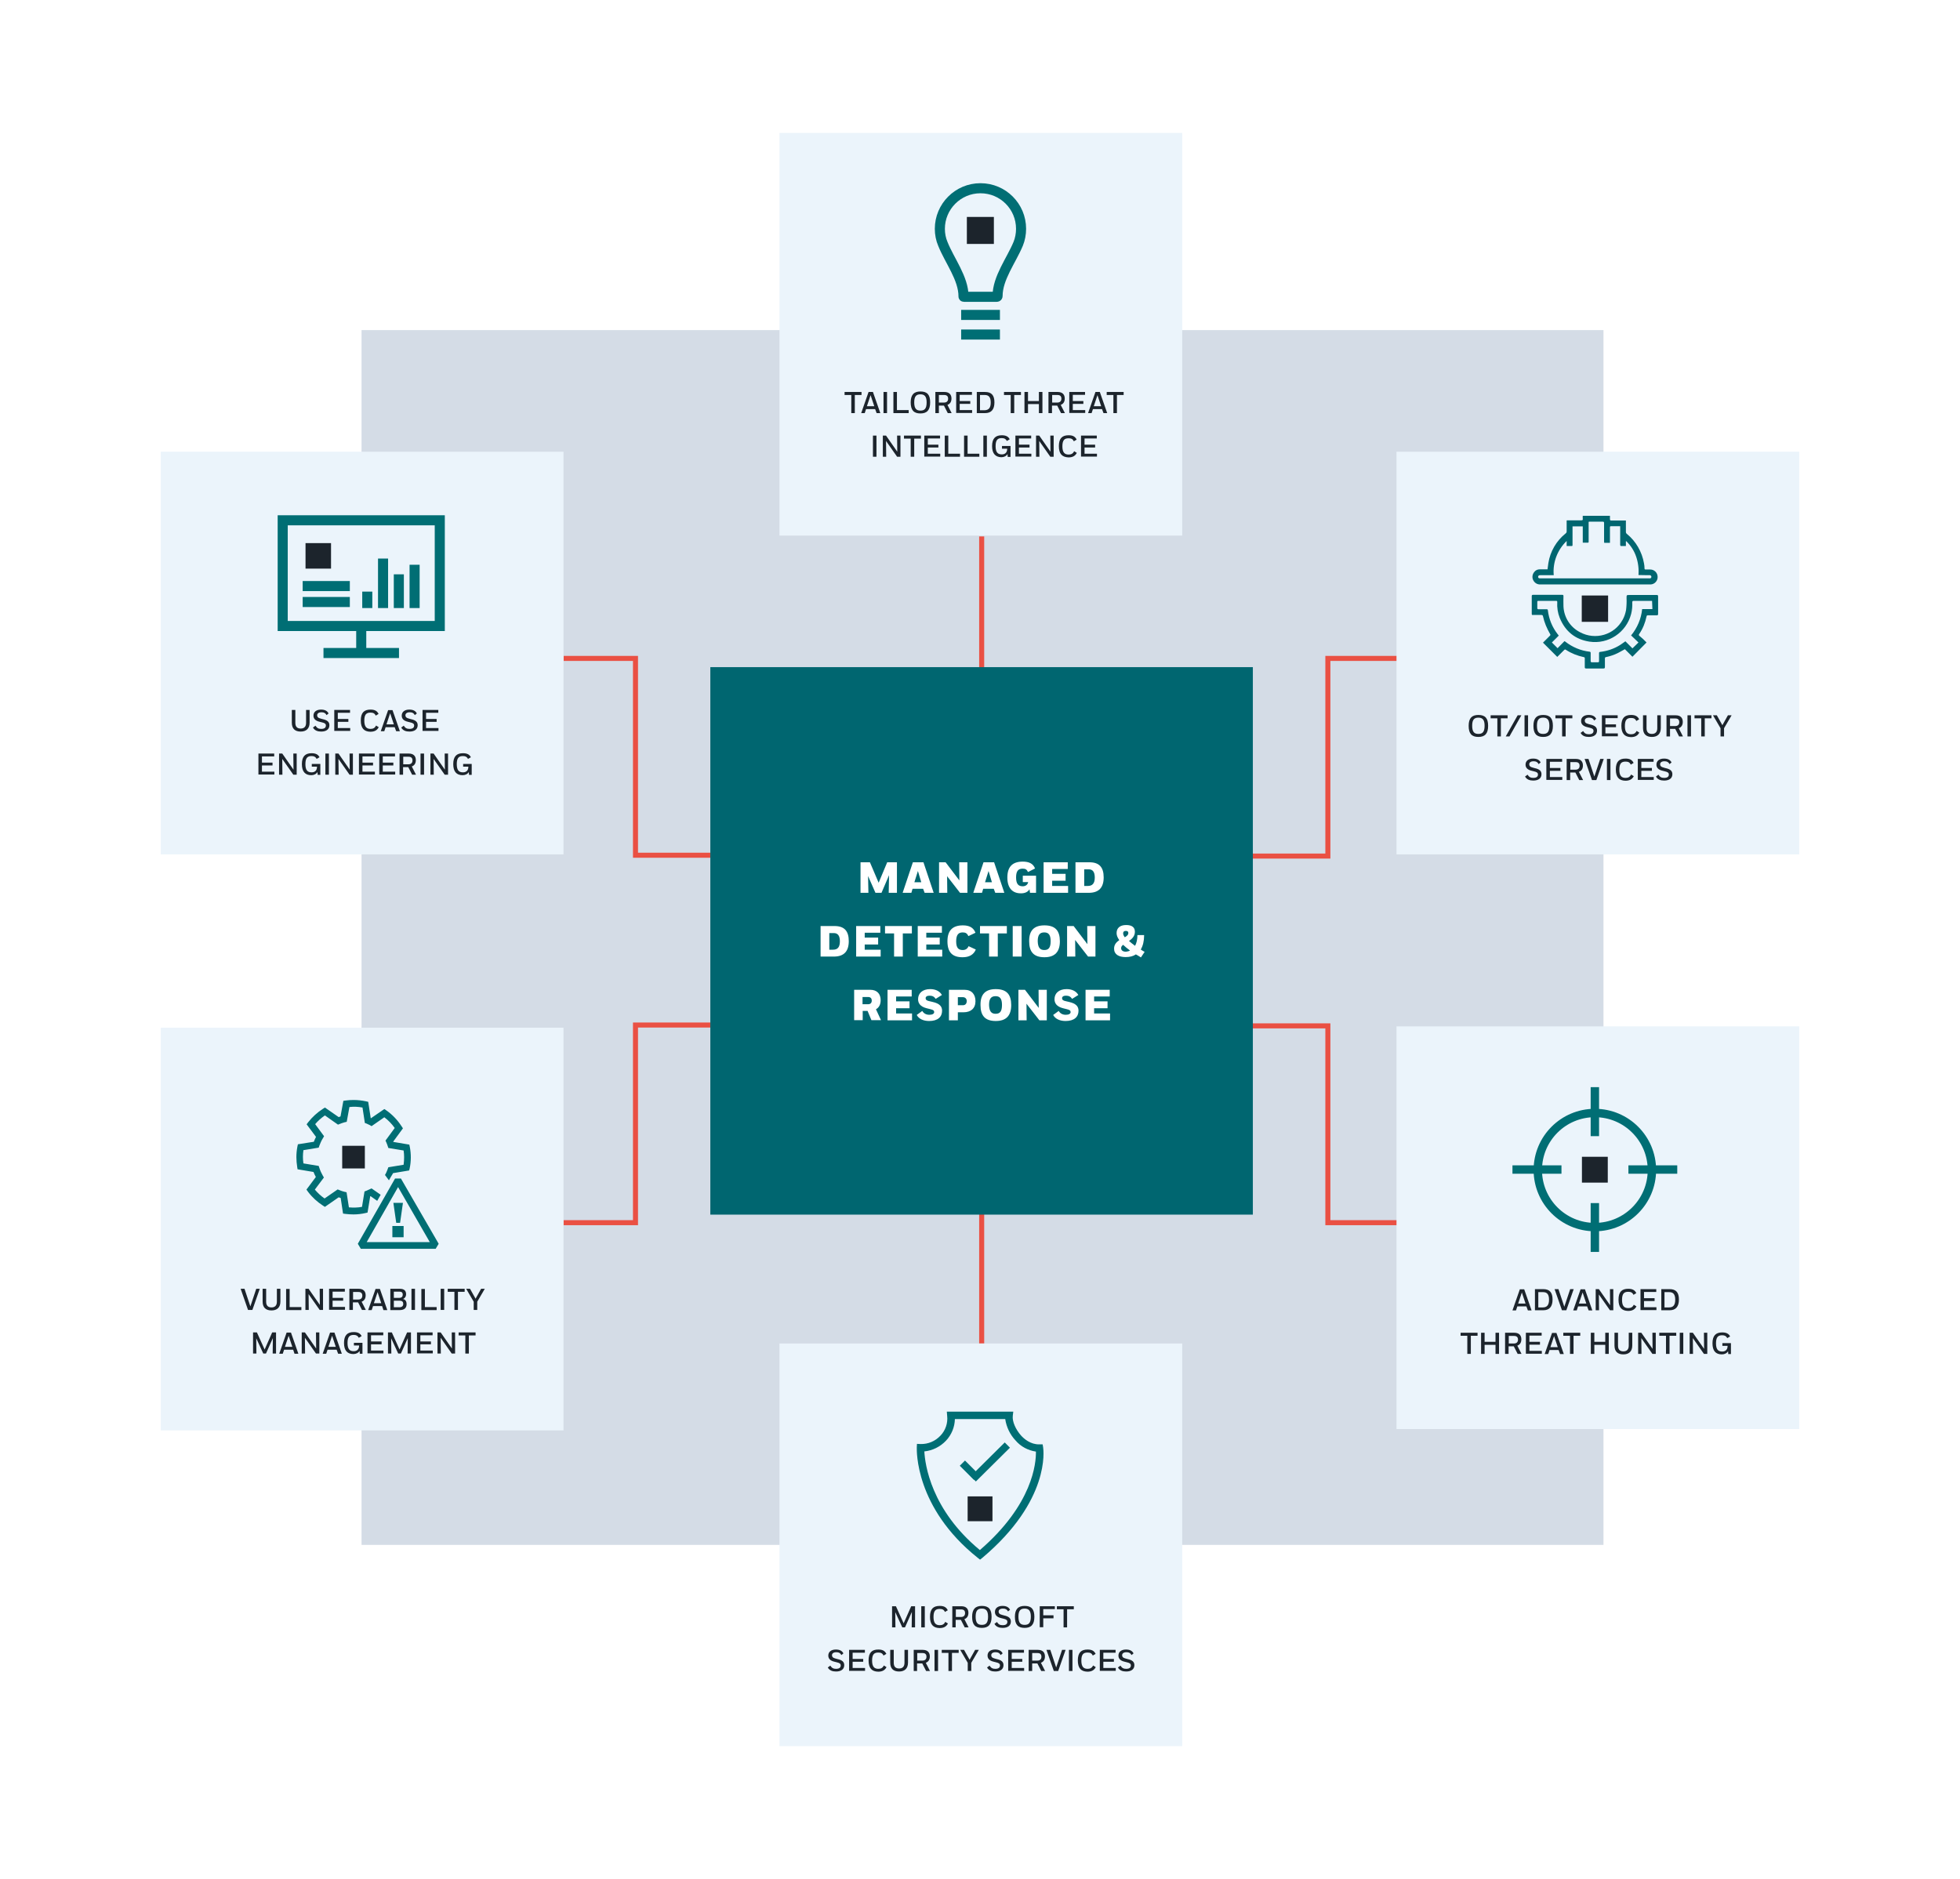
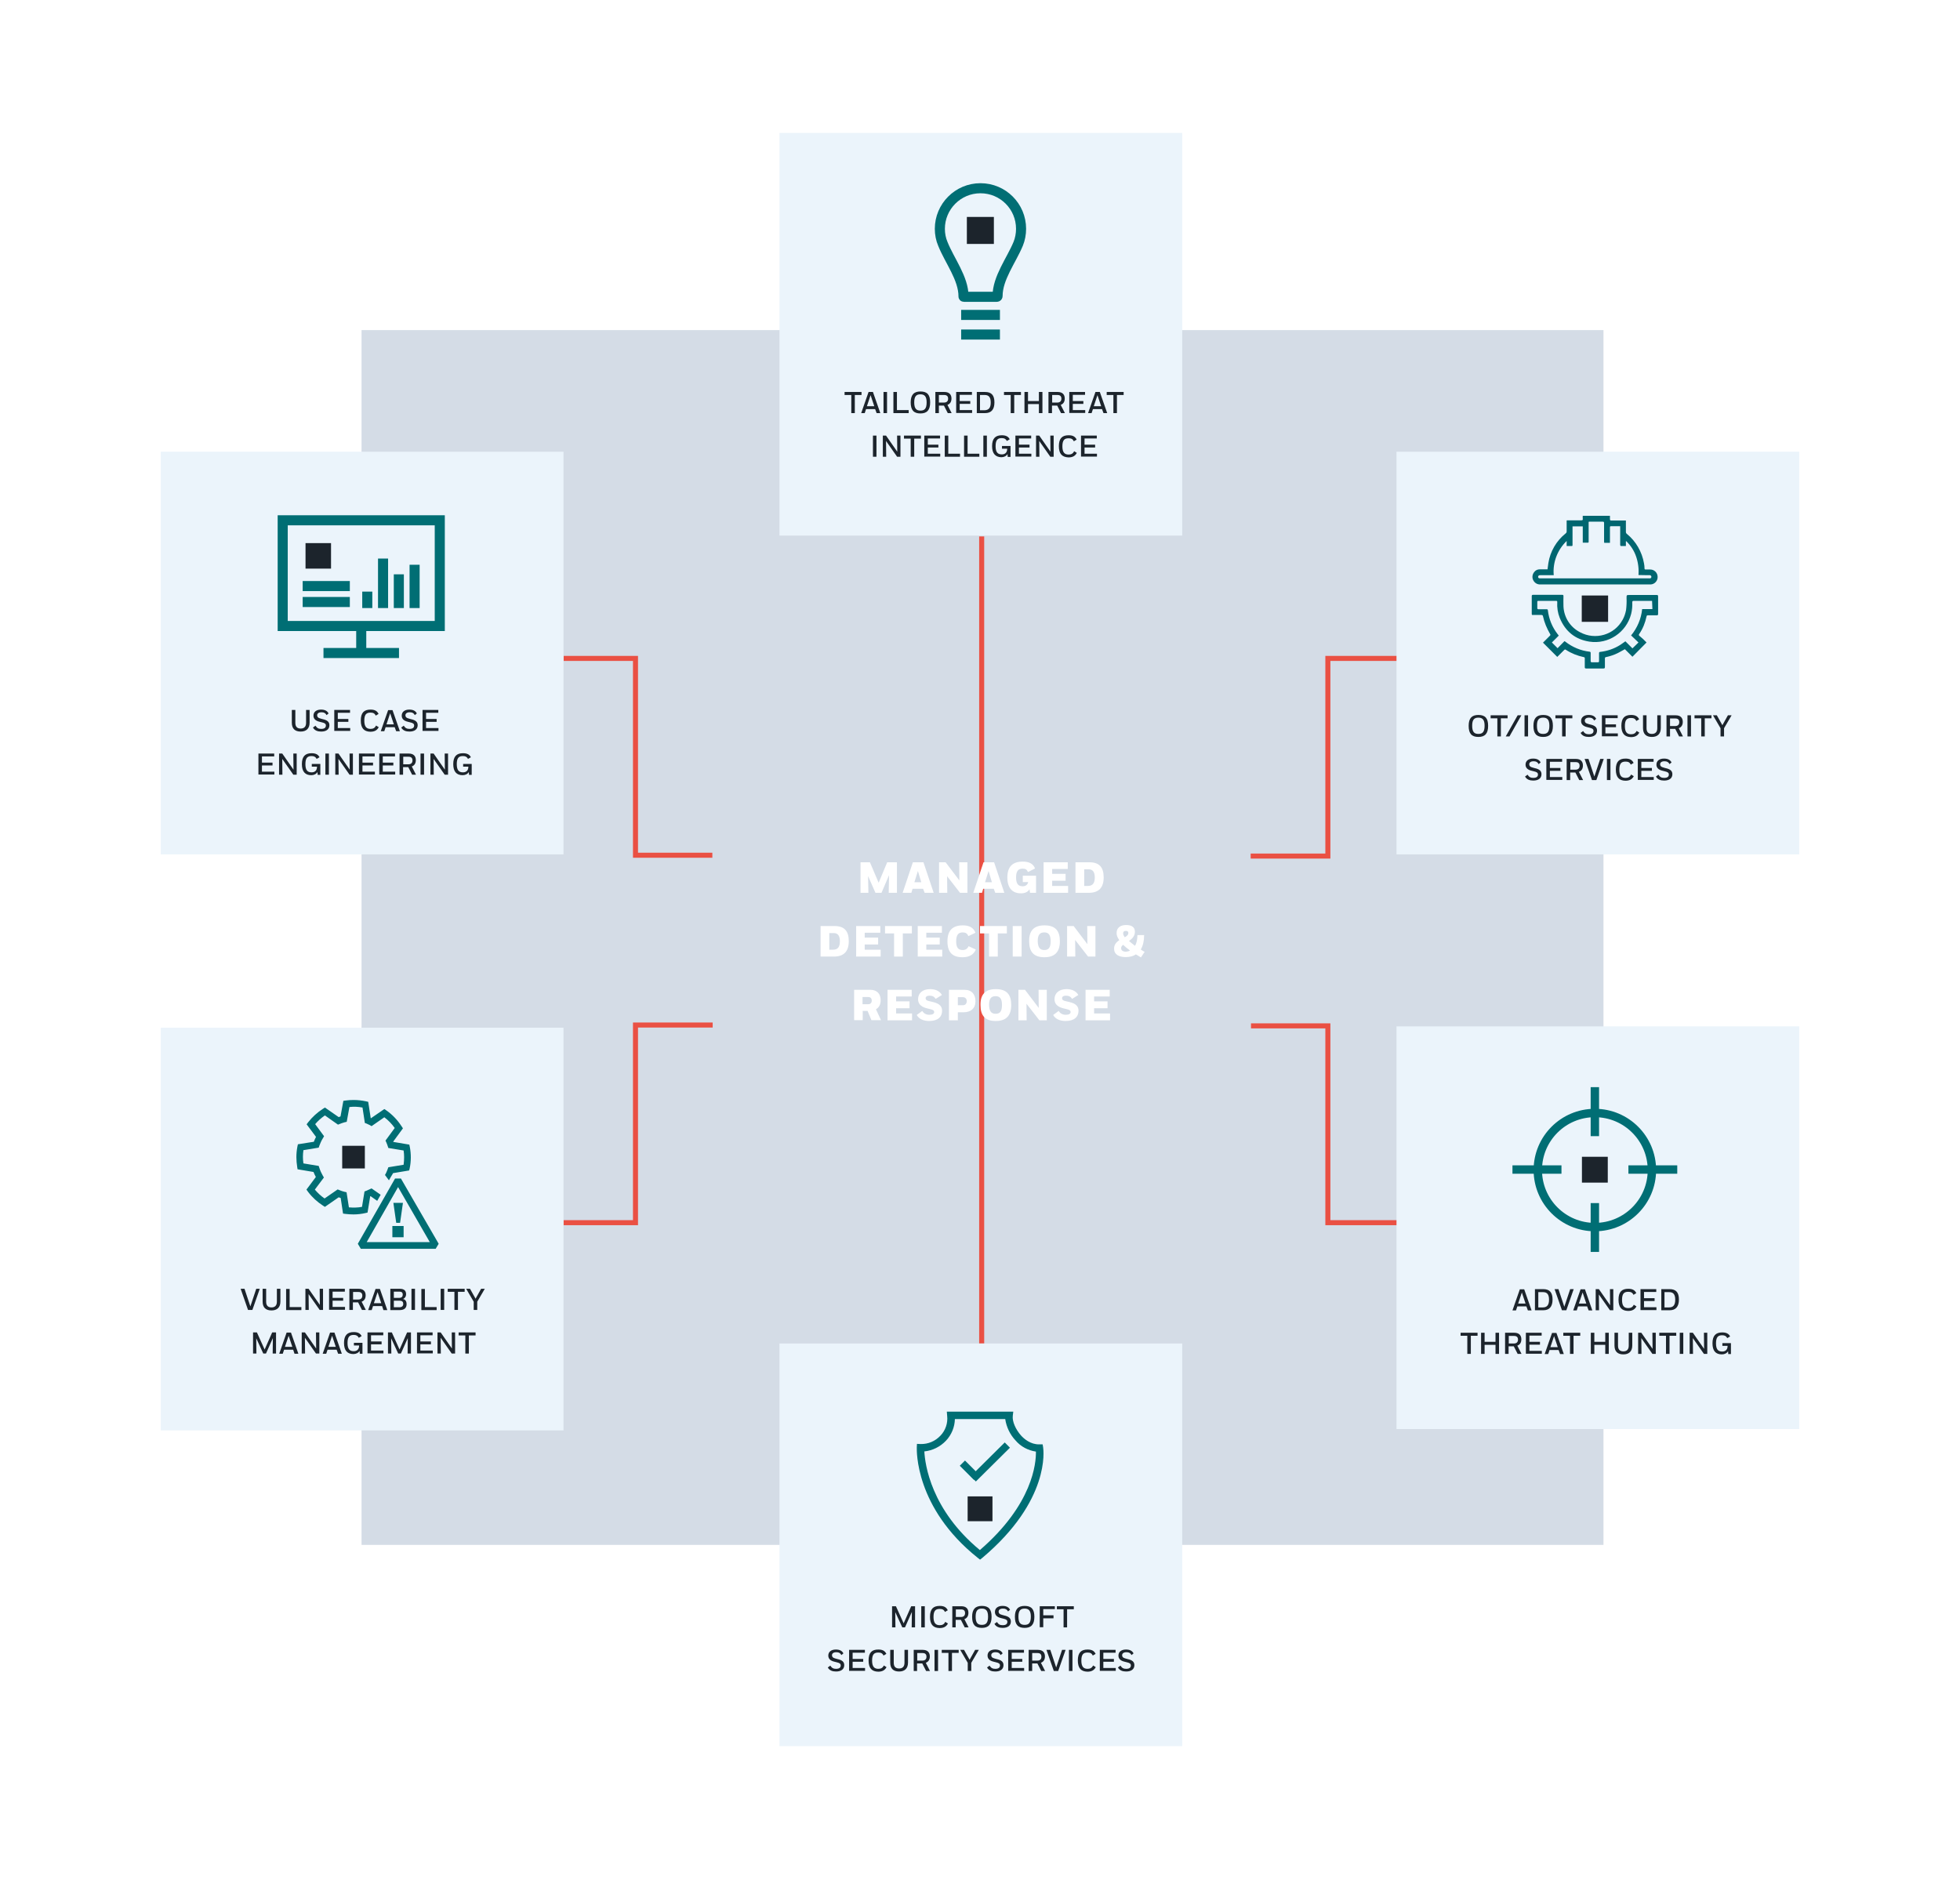
<svg xmlns="http://www.w3.org/2000/svg" xmlns:xlink="http://www.w3.org/1999/xlink" version="1.1" id="Layer_1" x="0px" y="0px" viewBox="0 0 1168 1120" style="enable-background:new 0 0 1168 1120;" xml:space="preserve">
  <rect x="0" y="0" width="1168" height="1120" fill="#333333" stroke="none" />
  <style type="text/css">
	.st0{clip-path:url(#SVGID_00000183206482311042081890000015404303295709825204_);}
	.st1{fill:#FFFFFF;}
	.st2{fill:none;}
	.st3{fill:#D4DCE6;}
	.st4{fill:none;stroke:#EA5043;stroke-width:3;}
	.st5{fill:#EBF4FB;}
	.st6{enable-background:new    ;}
	.st7{fill:#1C242C;}
	.st8{fill:none;stroke:#006E74;stroke-width:6;stroke-miterlimit:10;}
	.st9{fill:#006670;}
	.st10{fill:#006E74;}
	.st11{fill:#007076;}
	.st12{fill:none;stroke:#006E74;stroke-width:5;stroke-miterlimit:10;}
</style>
  <g>
    <g>
      <defs>
        <rect id="SVGID_1_" y="0" width="1168" height="1120" />
      </defs>
      <clipPath id="SVGID_00000008121385713472962870000008144495557910844852_">
        <use xlink:href="#SVGID_1_" style="overflow:visible;" />
      </clipPath>
      <g id="Diagram" style="clip-path:url(#SVGID_00000008121385713472962870000008144495557910844852_);">
        <rect y="0" class="st1" width="1168" height="1120" />
        <g id="Group_747" transform="translate(-375.5 -3294.786)">
          <path id="Path_363" class="st2" d="M630,3526h660v660H630V3526z" />
          <g id="Group_202" transform="translate(-27.363 120.399)">
            <g id="Group_199" transform="translate(618.309 3371.127)">
              <g id="mdr" transform="translate(0 0)">
                <rect id="Rectangle_135" x="0" y="0" class="st3" width="740.1" height="724" />
              </g>
            </g>
          </g>
          <g id="Group_232" transform="translate(23.891 170.538)">
            <g id="Group_199-2" transform="translate(618.309 3371.127)">
              <g id="mdr-2" transform="translate(0 0)">
                <rect id="Rectangle_135-2" x="0" y="0" class="st2" width="637.6" height="623.7" />
              </g>
            </g>
          </g>
          <line id="Line_35" class="st4" x1="960.5" y1="3614.5" x2="960.5" y2="4095.5" />
          <path id="Path_365" class="st4" d="M1121,3906.2h45.8v117.3h42.8" />
          <path id="Path_368" class="st4" d="M800,3804.5h-45.8v-117.3h-42.8" />
          <path id="Path_366" class="st4" d="M1120.8,3805h46v-117.8h42.9" />
          <path id="Path_367" class="st4" d="M800.2,3905.7h-46v117.8h-42.9" />
          <g id="Group_731">
            <path id="Path_360" class="st5" d="M711.3,3804h-240v-240h240V3804z" />
            <g class="st6">
              <path class="st7" d="M557.9,3717.9h2.1v7.6c0,3.5-2,5.3-5.3,5.3c-3.4,0-5.3-1.7-5.3-5.3v-7.6h2.1v7.7c0,2.4,1.2,3.4,3.2,3.4        c1.9,0,3.2-1,3.2-3.4V3717.9z" />
              <path class="st7" d="M570.1,3721c-0.6-1.2-1.5-1.7-3-1.7c-1.8,0-2.6,0.8-2.6,1.8c0,0.9,0.5,1.6,2.2,2l1.1,0.3        c2.8,0.6,4,1.7,4,3.6c0,2.4-1.8,3.8-4.9,3.8c-2.1,0-3.9-0.6-4.9-2.4l1.5-1.1c0.9,1.4,1.8,1.9,3.4,1.9c1.9,0,2.8-0.7,2.8-2        c0-1-0.6-1.5-2.4-1.9l-1.2-0.3c-2.7-0.6-3.8-1.9-3.8-3.7c0-2.2,1.7-3.6,4.5-3.6c2.2,0,3.7,0.7,4.5,2.3L570.1,3721z" />
              <path class="st7" d="M574.8,3717.9h9.3v1.7h-7.3v3.7h6.3v1.7h-6.3v3.7h7.4v1.7h-9.5V3717.9z" />
              <path class="st7" d="M590.5,3724.2c0-4.7,2-6.5,5.8-6.5c2.4,0,3.9,0.7,4.8,2.6l-1.7,1c-0.6-1.4-1.6-1.8-3.1-1.8        c-2.4,0-3.7,1-3.7,4.8c0,3.7,1.4,4.9,3.7,4.9c1.5,0,2.6-0.5,3.3-2l1.6,1c-1,1.9-2.6,2.7-5,2.7        C592.4,3730.8,590.5,3728.8,590.5,3724.2z" />
              <path class="st7" d="M610.7,3728.2h-5.4l-0.8,2.4h-2.1l4.4-12.6h2.6l4.4,12.6h-2.2L610.7,3728.2z M605.8,3726.5h4.4l-2.2-6.6        L605.8,3726.5z" />
              <path class="st7" d="M622.7,3721c-0.6-1.2-1.5-1.7-3-1.7c-1.8,0-2.6,0.8-2.6,1.8c0,0.9,0.5,1.6,2.2,2l1.1,0.3        c2.8,0.6,4,1.7,4,3.6c0,2.4-1.8,3.8-4.9,3.8c-2.1,0-3.9-0.6-4.9-2.4l1.5-1.1c0.9,1.4,1.8,1.9,3.4,1.9c1.9,0,2.8-0.7,2.8-2        c0-1-0.6-1.5-2.4-1.9l-1.2-0.3c-2.7-0.6-3.8-1.9-3.8-3.7c0-2.2,1.7-3.6,4.5-3.6c2.2,0,3.7,0.7,4.5,2.3L622.7,3721z" />
              <path class="st7" d="M627.4,3717.9h9.3v1.7h-7.3v3.7h6.3v1.7h-6.3v3.7h7.4v1.7h-9.5V3717.9z" />
            </g>
            <g class="st6">
              <path class="st7" d="M529.6,3743.9h9.3v1.7h-7.3v3.7h6.3v1.7h-6.3v3.7h7.4v1.7h-9.5V3743.9z" />
              <path class="st7" d="M543.7,3747.1l0.1,9.4h-2v-12.6h1.9l6.7,9.6l-0.1-9.6h2v12.6h-2L543.7,3747.1z" />
              <path class="st7" d="M555.4,3750.2c0-4.6,2-6.5,5.8-6.5c2.3,0,3.9,0.7,4.7,2.4l-1.7,1c-0.6-1.2-1.5-1.7-3-1.7        c-2.4,0-3.7,1-3.7,4.8c0,3.7,1.3,4.9,3.7,4.9c1.5,0,3.1-0.7,3.2-3.1v-0.3h-3.1v-1.6h5.1v6.5h-1.6l-0.1-1.7        c-0.7,1.2-2.1,1.9-3.7,1.9C557.4,3756.8,555.4,3754.7,555.4,3750.2z" />
              <path class="st7" d="M569.4,3743.9h2.1v12.6h-2.1V3743.9z" />
              <path class="st7" d="M577.2,3747.1l0.1,9.4h-2v-12.6h1.9l6.7,9.6l-0.1-9.6h2v12.6h-2L577.2,3747.1z" />
              <path class="st7" d="M589.5,3743.9h9.3v1.7h-7.3v3.7h6.3v1.7h-6.3v3.7h7.4v1.7h-9.5V3743.9z" />
              <path class="st7" d="M601.6,3743.9h9.3v1.7h-7.3v3.7h6.3v1.7h-6.3v3.7h7.4v1.7h-9.5V3743.9z" />
              <path class="st7" d="M613.7,3743.9h5.4c2.8,0,4.2,1.5,4.2,3.9c0,1.9-0.8,3.2-2.4,3.8l2.5,4.9h-2.3l-2.3-4.5h-3.1v4.5h-2.1        V3743.9z M615.8,3745.7v4.6h3.1c1.5,0,2.4-0.8,2.4-2.3c0-1.4-0.7-2.2-2.3-2.2H615.8z" />
              <path class="st7" d="M626.1,3743.9h2.1v12.6h-2.1V3743.9z" />
              <path class="st7" d="M633.9,3747.1l0.1,9.4h-2v-12.6h1.9l6.7,9.6l-0.1-9.6h2v12.6h-2L633.9,3747.1z" />
              <path class="st7" d="M645.6,3750.2c0-4.6,2-6.5,5.8-6.5c2.3,0,3.9,0.7,4.7,2.4l-1.7,1c-0.6-1.2-1.5-1.7-3-1.7        c-2.4,0-3.7,1-3.7,4.8c0,3.7,1.3,4.9,3.7,4.9c1.5,0,3.1-0.7,3.2-3.1v-0.3h-3.1v-1.6h5.1v6.5h-1.6l-0.1-1.7        c-0.7,1.2-2.1,1.9-3.7,1.9C647.6,3756.8,645.6,3754.7,645.6,3750.2z" />
            </g>
            <g id="Use_Case_Engineering_icon" transform="translate(540.969 3601.879)">
              <g id="Layer_2_00000156579823154000135890000018385286185821460916_" transform="translate(3 3)">
                <g id="Computer_Dashboard">
                  <rect id="Rectangle_172" x="0" y="0" class="st8" width="93.6" height="63" />
                  <line id="Line_20" class="st8" x1="46.8" y1="65.6" x2="46.8" y2="79.1" />
                  <line id="Line_21" class="st8" x1="24.3" y1="79.1" x2="69.3" y2="79.1" />
                  <rect id="Rectangle_173" x="13.6" y="13.6" class="st7" width="15.2" height="15.2" />
                  <line id="Line_22" class="st8" x1="11.9" y1="39.2" x2="40" y2="39.2" />
                  <line id="Line_23" class="st8" x1="50.4" y1="42.5" x2="50.4" y2="52.3" />
                  <line id="Line_24" class="st8" x1="59.8" y1="22.8" x2="59.8" y2="52.3" />
                  <line id="Line_25" class="st8" x1="69.2" y1="32.2" x2="69.2" y2="52.3" />
                  <line id="Line_26" class="st8" x1="78.6" y1="26.5" x2="78.6" y2="52.3" />
                  <line id="Line_27" class="st8" x1="11.9" y1="48.7" x2="40" y2="48.7" />
                </g>
              </g>
            </g>
          </g>
          <g id="Group_726">
            <rect id="Rectangle_128" x="840" y="3374" class="st5" width="240" height="240" />
            <g class="st6">
              <path class="st7" d="M888.9,3528.4v1.8h-4v10.8h-2.1v-10.8h-4v-1.8H888.9z" />
              <path class="st7" d="M897,3538.6h-5.4l-0.8,2.4h-2.1l4.4-12.6h2.6l4.4,12.6h-2.2L897,3538.6z M892.1,3536.9h4.4l-2.2-6.6        L892.1,3536.9z" />
              <path class="st7" d="M902,3528.4h2.1v12.6H902V3528.4z" />
              <path class="st7" d="M917,3539.2v1.8h-9.1v-12.6h2.1v10.8H917z" />
              <path class="st7" d="M924,3528.1c4.1,0,5.8,2,5.8,6.5c0,4.6-1.9,6.6-5.8,6.6c-4,0-5.8-2-5.8-6.6        C918.2,3530.1,920.1,3528.1,924,3528.1z M924,3539.5c2.4,0,3.7-1.1,3.7-4.9c0-3.6-1.3-4.8-3.7-4.8s-3.7,1.1-3.7,4.8        C920.3,3538.3,921.6,3539.5,924,3539.5z" />
              <path class="st7" d="M932.9,3528.4h5.4c2.8,0,4.2,1.5,4.2,3.9c0,1.9-0.8,3.2-2.4,3.8l2.5,4.9h-2.3l-2.3-4.5H935v4.5h-2.1        V3528.4z M935,3530.1v4.6h3.1c1.5,0,2.4-0.8,2.4-2.3c0-1.4-0.7-2.2-2.3-2.2H935z" />
              <path class="st7" d="M945.4,3528.4h9.3v1.7h-7.3v3.7h6.3v1.7h-6.3v3.7h7.4v1.7h-9.5V3528.4z" />
              <path class="st7" d="M957.5,3528.4h5c3.8,0,5.6,1.9,5.6,6.2c0,4.3-1.9,6.4-5.6,6.4h-4.9V3528.4z M965.9,3534.7        c0-3.3-1.3-4.5-3.5-4.5h-2.9v9.1h2.7C964.5,3539.2,965.9,3538.1,965.9,3534.7z" />
              <path class="st7" d="M983.9,3528.4v1.8h-4v10.8h-2.1v-10.8h-4v-1.8H983.9z" />
              <path class="st7" d="M994.6,3535.6h-6.5v5.4H986v-12.6h2.1v5.4h6.5v-5.4h2.1v12.6h-2.1V3535.6z" />
              <path class="st7" d="M1000.4,3528.4h5.4c2.8,0,4.2,1.5,4.2,3.9c0,1.9-0.8,3.2-2.4,3.8l2.5,4.9h-2.3l-2.3-4.5h-3.1v4.5h-2.1        V3528.4z M1002.5,3530.1v4.6h3.1c1.5,0,2.4-0.8,2.4-2.3c0-1.4-0.7-2.2-2.3-2.2H1002.5z" />
              <path class="st7" d="M1012.8,3528.4h9.3v1.7h-7.3v3.7h6.3v1.7h-6.3v3.7h7.4v1.7h-9.5V3528.4z" />
              <path class="st7" d="M1032.2,3538.6h-5.4l-0.8,2.4h-2.1l4.4-12.6h2.6l4.4,12.6h-2.2L1032.2,3538.6z M1027.3,3536.9h4.4        l-2.2-6.6L1027.3,3536.9z" />
              <path class="st7" d="M1045.1,3528.4v1.8h-4v10.8h-2.1v-10.8h-4v-1.8H1045.1z" />
            </g>
            <g class="st6">
              <path class="st7" d="M895.7,3554.4h2.1v12.6h-2.1V3554.4z" />
              <path class="st7" d="M903.5,3557.6l0.1,9.4h-2v-12.6h1.9l6.7,9.6l-0.1-9.6h2v12.6h-2L903.5,3557.6z" />
              <path class="st7" d="M924.3,3554.4v1.8h-4v10.8h-2.1v-10.8h-4v-1.8H924.3z" />
              <path class="st7" d="M926.4,3554.4h9.3v1.7h-7.3v3.7h6.3v1.7h-6.3v3.7h7.4v1.7h-9.5V3554.4z" />
              <path class="st7" d="M947.6,3565.2v1.8h-9.1v-12.6h2.1v10.8H947.6z" />
              <path class="st7" d="M959.1,3565.2v1.8H950v-12.6h2.1v10.8H959.1z" />
              <path class="st7" d="M961.5,3554.4h2.1v12.6h-2.1V3554.4z" />
              <path class="st7" d="M966.7,3560.7c0-4.6,2-6.5,5.8-6.5c2.3,0,3.9,0.7,4.7,2.4l-1.7,1c-0.6-1.2-1.5-1.7-3-1.7        c-2.4,0-3.7,1-3.7,4.8c0,3.7,1.3,4.9,3.7,4.9c1.5,0,3.1-0.7,3.2-3.1v-0.3h-3.1v-1.6h5.1v6.5H976l-0.1-1.7        c-0.7,1.2-2.1,1.9-3.7,1.9C968.7,3567.2,966.7,3565.1,966.7,3560.7z" />
              <path class="st7" d="M980.7,3554.4h9.3v1.7h-7.3v3.7h6.3v1.7h-6.3v3.7h7.4v1.7h-9.5V3554.4z" />
              <path class="st7" d="M994.8,3557.6l0.1,9.4h-2v-12.6h1.9l6.7,9.6l-0.1-9.6h2v12.6h-2L994.8,3557.6z" />
              <path class="st7" d="M1006.5,3560.7c0-4.7,2-6.5,5.8-6.5c2.4,0,3.9,0.7,4.8,2.6l-1.7,1c-0.6-1.4-1.6-1.8-3.1-1.8        c-2.4,0-3.7,1-3.7,4.8c0,3.7,1.4,4.9,3.7,4.9c1.5,0,2.6-0.5,3.3-2l1.6,1c-1,1.9-2.6,2.7-5,2.7        C1008.4,3567.2,1006.5,3565.3,1006.5,3560.7z" />
              <path class="st7" d="M1019.8,3554.4h9.3v1.7h-7.3v3.7h6.3v1.7h-6.3v3.7h7.4v1.7h-9.5V3554.4z" />
            </g>
            <g id="Tailored_Threat_Intelligence-2" transform="translate(932.574 3403.952)">
              <g id="Layer_2-2" transform="translate(2.999 3.022)">
                <g id="Lightbulb">
                  <path id="Path_342" class="st8" d="M48.4,24.2C48.4,10.8,37.6,0,24.2,0S0,10.9,0,24.2c0,3.1,0.6,6.2,1.8,9          c4,10,12.3,20.5,12.3,31.2v0.1c0,0.1,0.1,0.2,0.2,0.2h19.6c0.3,0,0.5-0.2,0.5-0.5l0,0l0,0c0-10.7,8.2-21.2,12.3-31.1          C47.8,30.4,48.4,27.3,48.4,24.2L48.4,24.2z" />
                  <rect id="Rectangle_171" x="16.1" y="17.1" class="st7" width="16.1" height="16.1" />
                  <line id="Line_18" class="st8" x1="12.7" y1="87.2" x2="35.8" y2="87.2" />
                  <line id="Line_19" class="st8" x1="12.7" y1="75.5" x2="35.8" y2="75.5" />
                </g>
              </g>
            </g>
          </g>
          <g id="Group_727">
            <path id="Path_364" class="st5" d="M1447.7,3804h-240v-240h240V3804z" />
            <g class="st6">
              <path class="st7" d="M1256.5,3720.9c4.1,0,5.8,2,5.8,6.5c0,4.6-1.9,6.6-5.8,6.6c-4,0-5.8-2-5.8-6.6        C1250.7,3722.8,1252.6,3720.9,1256.5,3720.9z M1256.5,3732.2c2.4,0,3.7-1.1,3.7-4.9c0-3.6-1.3-4.8-3.7-4.8s-3.7,1.1-3.7,4.8        C1252.8,3731.1,1254.1,3732.2,1256.5,3732.2z" />
              <path class="st7" d="M1273.9,3721.1v1.8h-4v10.8h-2.1v-10.8h-4v-1.8H1273.9z" />
              <path class="st7" d="M1275,3733.7h-2.2l7.1-12.6h2.2L1275,3733.7z" />
              <path class="st7" d="M1284,3721.1h2.1v12.6h-2.1V3721.1z" />
              <path class="st7" d="M1295.1,3720.9c4.1,0,5.8,2,5.8,6.5c0,4.6-1.9,6.6-5.8,6.6c-4,0-5.8-2-5.8-6.6        C1289.3,3722.8,1291.2,3720.9,1295.1,3720.9z M1295.1,3732.2c2.4,0,3.7-1.1,3.7-4.9c0-3.6-1.3-4.8-3.7-4.8s-3.7,1.1-3.7,4.8        C1291.4,3731.1,1292.6,3732.2,1295.1,3732.2z" />
              <path class="st7" d="M1312.5,3721.1v1.8h-4v10.8h-2.1v-10.8h-4v-1.8H1312.5z" />
              <path class="st7" d="M1325.5,3724.2c-0.6-1.2-1.5-1.7-3-1.7c-1.8,0-2.6,0.8-2.6,1.8c0,0.9,0.5,1.6,2.2,2l1.1,0.3        c2.8,0.6,4,1.7,4,3.6c0,2.4-1.8,3.8-4.9,3.8c-2.1,0-3.9-0.6-4.9-2.4l1.5-1.1c0.9,1.4,1.8,1.9,3.4,1.9c1.9,0,2.8-0.7,2.8-2        c0-1-0.6-1.5-2.4-1.9l-1.2-0.3c-2.7-0.6-3.8-1.9-3.8-3.7c0-2.2,1.7-3.6,4.5-3.6c2.2,0,3.7,0.7,4.5,2.3L1325.5,3724.2z" />
              <path class="st7" d="M1330.2,3721.1h9.3v1.7h-7.3v3.7h6.3v1.7h-6.3v3.7h7.4v1.7h-9.5V3721.1z" />
              <path class="st7" d="M1341.7,3727.4c0-4.7,2-6.5,5.8-6.5c2.4,0,3.9,0.7,4.8,2.6l-1.7,1c-0.6-1.4-1.6-1.8-3.1-1.8        c-2.4,0-3.7,1-3.7,4.8c0,3.7,1.3,4.9,3.7,4.9c1.5,0,2.6-0.5,3.3-2l1.6,1c-1,1.9-2.6,2.7-5,2.7        C1343.7,3734,1341.7,3732,1341.7,3727.4z" />
              <path class="st7" d="M1363.1,3721.1h2.1v7.6c0,3.5-2,5.3-5.3,5.3c-3.4,0-5.3-1.7-5.3-5.3v-7.6h2.1v7.7c0,2.4,1.2,3.4,3.2,3.4        c1.9,0,3.2-1,3.2-3.4V3721.1z" />
              <path class="st7" d="M1368.7,3721.1h5.4c2.8,0,4.2,1.5,4.2,3.9c0,1.9-0.8,3.2-2.4,3.8l2.5,4.9h-2.3l-2.3-4.5h-3.1v4.5h-2.1        V3721.1z M1370.7,3722.9v4.6h3.1c1.5,0,2.4-0.8,2.4-2.3c0-1.4-0.7-2.2-2.3-2.2H1370.7z" />
              <path class="st7" d="M1381.1,3721.1h2.1v12.6h-2.1V3721.1z" />
              <path class="st7" d="M1395.4,3721.1v1.8h-4v10.8h-2.1v-10.8h-4v-1.8H1395.4z" />
              <path class="st7" d="M1396.3,3721.1h2.3l3.3,5.9l3.3-5.9h2.2l-4.5,7.7v4.9h-2.1v-4.9L1396.3,3721.1z" />
            </g>
            <g class="st6">
              <path class="st7" d="M1292.4,3750.2c-0.6-1.2-1.5-1.7-3-1.7c-1.8,0-2.6,0.8-2.6,1.8c0,0.9,0.5,1.6,2.2,2l1.1,0.3        c2.8,0.6,4,1.7,4,3.6c0,2.4-1.8,3.8-4.9,3.8c-2.1,0-3.9-0.6-4.9-2.4l1.5-1.1c0.9,1.4,1.8,1.9,3.4,1.9c1.9,0,2.8-0.7,2.8-2        c0-1-0.6-1.5-2.4-1.9l-1.2-0.3c-2.7-0.6-3.8-1.9-3.8-3.7c0-2.2,1.7-3.6,4.5-3.6c2.2,0,3.7,0.7,4.5,2.3L1292.4,3750.2z" />
              <path class="st7" d="M1297.1,3747.1h9.3v1.7h-7.3v3.7h6.3v1.7h-6.3v3.7h7.4v1.7h-9.5V3747.1z" />
              <path class="st7" d="M1309.2,3747.1h5.4c2.8,0,4.2,1.5,4.2,3.9c0,1.9-0.8,3.2-2.4,3.8l2.5,4.9h-2.3l-2.3-4.5h-3.1v4.5h-2.1        V3747.1z M1311.3,3748.9v4.6h3.1c1.5,0,2.4-0.8,2.4-2.3c0-1.4-0.7-2.2-2.3-2.2H1311.3z" />
              <path class="st7" d="M1322.1,3747.1l3.5,10.5l3.5-10.5h2.1l-4.4,12.6h-2.6l-4.4-12.6H1322.1z" />
              <path class="st7" d="M1333.1,3747.1h2.1v12.6h-2.1V3747.1z" />
              <path class="st7" d="M1338.4,3753.4c0-4.7,2-6.5,5.8-6.5c2.4,0,3.9,0.7,4.8,2.6l-1.7,1c-0.6-1.4-1.6-1.8-3.1-1.8        c-2.4,0-3.7,1-3.7,4.8c0,3.7,1.3,4.9,3.7,4.9c1.5,0,2.6-0.5,3.3-2l1.6,1c-1,1.9-2.6,2.7-5,2.7        C1340.3,3760,1338.4,3758,1338.4,3753.4z" />
              <path class="st7" d="M1351.6,3747.1h9.3v1.7h-7.3v3.7h6.3v1.7h-6.3v3.7h7.4v1.7h-9.5V3747.1z" />
              <path class="st7" d="M1370.4,3750.2c-0.6-1.2-1.5-1.7-3-1.7c-1.8,0-2.6,0.8-2.6,1.8c0,0.9,0.5,1.6,2.2,2l1.1,0.3        c2.8,0.6,4,1.7,4,3.6c0,2.4-1.8,3.8-4.9,3.8c-2.1,0-3.9-0.6-4.9-2.4l1.5-1.1c0.9,1.4,1.8,1.9,3.4,1.9c1.9,0,2.8-0.7,2.8-2        c0-1-0.6-1.5-2.4-1.9l-1.2-0.3c-2.7-0.6-3.8-1.9-3.8-3.7c0-2.2,1.7-3.6,4.5-3.6c2.2,0,3.7,0.7,4.5,2.3L1370.4,3750.2z" />
            </g>
            <g id="OT-IoT_Security_Services_icon" transform="translate(1288.298 3607.201)">
              <g id="Group_132" transform="translate(0 -5)">
                <path id="Path_351" class="st9" d="M9.4,31.9c0.2-1.3,0.3-2.5,0.5-3.7c1.1-7,4.8-13.3,10.3-17.7c0.4-0.3,0.6-0.7,0.6-1.2         c0-2.1,0-4.2,0-6.2c0-0.1,0-0.2,0.1-0.4h0.8c2.6,0,5.2,0,7.8,0c0.8,0,1-0.2,0.9-0.9c-0.1-0.6,0-1.2,0-1.8h16.2         c0,0.7,0,1.3,0,2c0,0.6,0.2,0.8,0.7,0.8c2.6,0,5.2,0,7.8,0h1c0,0.3,0,0.5,0,0.8c0,2,0,4,0,6c0,0.5,0.2,0.9,0.6,1.2         c5.4,4.4,9,10.7,10.2,17.6c0.2,1,0.3,2,0.3,3c0,0.4,0.2,0.6,0.6,0.6c0.9,0,1.8,0,2.8,0c2.4,0,4.3,1.9,4.4,4.2         c0.2,2.4-1.7,4.6-4.1,4.7c0,0,0,0-0.1,0s-0.3,0-0.4,0c-21.8,0-43.5,0-65.3,0C3.3,41,1.7,40,0.9,38.4         c-0.8-1.5-0.6-3.4,0.5-4.8c0.8-1.1,2-1.7,3.3-1.7s2.7,0,4,0L9.4,31.9 M63.6,35.3c0.3-3.7-0.2-7.5-1.4-11s-3.2-6.6-5.9-9.2         l-0.2,0.1V18c-1.1,0-2.1,0-3,0c-0.2,0-0.4-0.4-0.4-0.6c0-3.7,0-3.6,0-7.3c0-1.3,0-2.5,0-3.9c-1.8,0-3.4,0-5.1,0c-1,0-1,0-1,1         c0,6.3,0,1.6,0,7.9v1h-3.4c0-0.2,0-0.3-0.1-0.5c0-7.5,0-3.9,0-11.3c0-0.5-0.1-0.8-0.7-0.8c-2.6,0-5.3,0-7.9,0         c-0.2,0-0.4,0-0.6,0.1v3.7c0,6.3,0,1.4,0,7.7c0,0.2,0,0.5,0,0.7c0,0.1-0.2,0.3-0.3,0.3c-1.1,0-2.1,0-3.2,0V6.3h-6.1v1.1         c0,4.4,0,5.2,0,9.6c0,0.2,0,0.4,0,0.6S24.1,18,24,18c-1,0-2.1,0-3.2,0v-3c-5.5,5.3-8.4,12.8-7.7,20.4H9.8c-1.6,0-3.2,0-4.8,0         c-0.8,0-1.2,0.4-1.2,1s0.4,0.9,1.1,0.9c0.1,0,0.2,0,0.4,0h64.5c0.2,0,0.3,0,0.5,0c0.5,0.1,0.9-0.3,1-0.8v-0.1         c0-0.5-0.4-1-0.9-1h-0.1c-0.4,0-0.8,0-1.2,0L63.6,35.3" />
                <path id="Path_352" class="st9" d="M68.4,75.5L60,84l-4.5-4.5c-1.5,0.8-2.8,1.6-4.2,2.3c-2.2,1.1-4.6,1.9-7,2.4         c-0.4,0-0.7,0.3-0.7,0.7V85c0,1.7,0,3.4,0,5.1c0,0.7-0.2,0.9-0.9,0.9c-3.4,0-6.9,0-10.3,0c-0.6,0-0.8-0.2-0.8-0.8         c0-1.7,0-3.4,0-5.2c0.1-0.4-0.2-0.7-0.6-0.8h-0.1c-3.7-0.8-7.3-2.2-10.5-4.3c-0.3-0.3-0.7-0.3-1,0L19.3,80         c-1.2,1.2-2.4,2.4-3.6,3.6c-0.2,0.2-0.4,0.4-0.5,0.5l-8.5-8.5c1.3-1.3,2.7-2.7,4.1-4.1c0.3-0.2,0.4-0.7,0.2-1l-0.1-0.1         C9,67.1,7.5,63.6,6.7,59.9c-0.1-0.6-0.4-0.8-1-0.8c-1.7,0-3.3,0-5,0C0.2,59.2,0,59,0,58.4c0-3.5,0-7,0-10.5         c0-0.6,0.2-0.8,0.8-0.8c5.8,0,11.5,0,17.3,0c0.6,0,0.8,0.1,0.8,0.8c0,2-0.1,4.1,0,6.1c0.3,6.5,4,12.4,9.9,15.4         c9.1,4.9,20.5,1.6,25.4-7.5c1-1.8,1.6-3.7,2-5.7c0.3-2.4,0.4-4.8,0.3-7.2c0-1.8,0-1.8,1.8-1.8c5.4,0,10.7,0,16.1,0         c0.7,0,0.9,0.1,0.9,0.9c0,3.5,0,6.9,0,10.4c0,0.6-0.2,0.8-0.8,0.8c-1.7,0-3.4,0-5.2,0c-0.5,0-0.8,0.1-0.9,0.7         c-0.8,3.8-2.2,7.3-4.4,10.5c-0.3,0.5-0.2,0.7,0.1,1C65.7,72.8,67.1,74.1,68.4,75.5 M71.7,50.7h-0.8c-3.4,0-6.7,0-10.1,0         c-0.7,0-0.9,0.2-0.9,0.9c0.1,2.3-0.1,4.7-0.7,7c-2.9,11-13.6,18.1-24.8,16.4c-8.5-1.3-14.4-6.1-17.7-14.1         c-1.2-3-1.7-6.2-1.5-9.5c0-0.5-0.1-0.7-0.7-0.7c-3.5,0-7,0-10.5,0c-0.5,0-0.7,0.1-0.7,0.6c0,1.2,0,2.5,0,3.7         c0,0.5,0.2,0.7,0.7,0.7c1.6,0,3.2,0,4.9,0c0.5,0,0.6,0.1,0.7,0.6c0.6,5.2,2.6,10.1,5.8,14.2c0.2,0.2,0.4,0.5,0.7,0.9L12,75.5         l3.4,3.4l4.1-4.2c0.2,0.1,0.4,0.2,0.5,0.3c4.2,3.3,9.2,5.4,14.5,6c0.5,0.1,0.6,0.3,0.6,0.8c0,1.6,0,3.1,0,4.7         c0,0.5,0.1,0.8,0.7,0.8c1.2,0,2.4,0,3.6,0c0.5,0,0.7-0.1,0.7-0.7c0-1.6,0-3.1,0-4.7c0-0.6,0.2-0.8,0.8-0.8         c4.2-0.5,8.3-1.9,11.9-4.2c1-0.6,1.9-1.4,3-2.1L60,79l3.6-3.5l-4.4-4.2c3.7-4.5,6-9.9,6.6-15.7h6.1L71.7,50.7z" />
                <rect id="Rectangle_180" x="29.8" y="47.5" class="st7" width="15.7" height="15.7" />
              </g>
            </g>
          </g>
          <g id="Group_730">
            <rect id="Rectangle_125" x="471.3" y="3907.3" class="st5" width="240" height="240" />
            <g class="st6">
              <path class="st7" d="M521.2,4062.9l3.5,10.5l3.5-10.5h2.1l-4.4,12.6h-2.6l-4.4-12.6H521.2z" />
              <path class="st7" d="M540.5,4062.9h2.1v7.6c0,3.5-2,5.3-5.3,5.3c-3.4,0-5.3-1.7-5.3-5.3v-7.6h2.1v7.7c0,2.4,1.2,3.4,3.2,3.4        c1.9,0,3.2-1,3.2-3.4V4062.9z" />
              <path class="st7" d="M555.1,4073.8v1.8H546v-12.6h2.1v10.8H555.1z" />
              <path class="st7" d="M559.4,4066.1l0.1,9.4h-2v-12.6h1.9l6.7,9.6l-0.1-9.6h2v12.6h-2L559.4,4066.1z" />
              <path class="st7" d="M571.7,4062.9h9.3v1.7h-7.3v3.7h6.3v1.7h-6.3v3.7h7.4v1.7h-9.5V4062.9z" />
              <path class="st7" d="M583.8,4062.9h5.4c2.8,0,4.2,1.5,4.2,3.9c0,1.9-0.8,3.2-2.4,3.8l2.5,4.9h-2.3l-2.3-4.5h-3.1v4.5h-2.1        V4062.9z M585.9,4064.7v4.6h3.1c1.5,0,2.4-0.8,2.4-2.3c0-1.4-0.7-2.2-2.3-2.2H585.9z" />
              <path class="st7" d="M603.2,4073.2h-5.4l-0.8,2.4h-2.1l4.4-12.6h2.6l4.4,12.6H604L603.2,4073.2z M598.3,4071.5h4.4l-2.2-6.6        L598.3,4071.5z" />
              <path class="st7" d="M608.2,4062.9h5.6c2.7,0,3.7,1.3,3.7,3.3c0,1.3-0.7,2.3-1.8,2.8c1.5,0.3,2.1,1.6,2.1,3        c0,2.4-1.4,3.6-4.2,3.6h-5.5V4062.9z M610.2,4064.6v3.7h3.3c1.4,0,2-0.8,2-1.9c0-1.3-0.7-1.8-1.9-1.8H610.2z M610.2,4070v3.9        h3.3c1.5,0,2.3-0.7,2.3-2c0-1.2-0.6-1.9-2.2-1.9H610.2z" />
              <path class="st7" d="M620.7,4062.9h2.1v12.6h-2.1V4062.9z" />
              <path class="st7" d="M635.7,4073.8v1.8h-9.1v-12.6h2.1v10.8H635.7z" />
              <path class="st7" d="M638.1,4062.9h2.1v12.6h-2.1V4062.9z" />
              <path class="st7" d="M652.4,4062.9v1.8h-4v10.8h-2.1v-10.8h-4v-1.8H652.4z" />
              <path class="st7" d="M653.3,4062.9h2.3l3.3,5.9l3.3-5.9h2.2l-4.5,7.7v4.9h-2.1v-4.9L653.3,4062.9z" />
            </g>
            <g class="st6">
              <path class="st7" d="M528.2,4092.4l0.1,9.1h-2v-12.6h2.3l4.6,10.2l4.5-10.2h2.3v12.6h-2l0.1-9.2l-4.1,9.2h-1.6L528.2,4092.4z" />
              <path class="st7" d="M550.2,4099.2h-5.4l-0.8,2.4h-2.1l4.4-12.6h2.6l4.4,12.6H551L550.2,4099.2z M545.3,4097.5h4.4l-2.2-6.6        L545.3,4097.5z" />
              <path class="st7" d="M557.2,4092.1l0.1,9.4h-2v-12.6h1.9l6.7,9.6l-0.1-9.6h2v12.6h-2L557.2,4092.1z" />
              <path class="st7" d="M576.1,4099.2h-5.4l-0.8,2.4h-2.1l4.4-12.6h2.6l4.4,12.6h-2.2L576.1,4099.2z M571.2,4097.5h4.4l-2.2-6.6        L571.2,4097.5z" />
              <path class="st7" d="M580.5,4095.2c0-4.6,2-6.5,5.8-6.5c2.3,0,3.9,0.7,4.7,2.4l-1.7,1c-0.6-1.2-1.5-1.7-3-1.7        c-2.4,0-3.7,1-3.7,4.8c0,3.7,1.3,4.9,3.7,4.9c1.5,0,3.1-0.7,3.2-3.1v-0.3h-3.1v-1.6h5.1v6.5h-1.6l-0.1-1.7        c-0.7,1.2-2.1,1.9-3.7,1.9C582.5,4101.8,580.5,4099.7,580.5,4095.2z" />
              <path class="st7" d="M594.6,4088.9h9.3v1.7h-7.3v3.7h6.3v1.7h-6.3v3.7h7.4v1.7h-9.5V4088.9z" />
              <path class="st7" d="M608.6,4092.4l0.1,9.1h-2v-12.6h2.3l4.6,10.2l4.5-10.2h2.3v12.6h-2l0.1-9.2l-4.1,9.2h-1.6L608.6,4092.4z" />
              <path class="st7" d="M624,4088.9h9.3v1.7h-7.3v3.7h6.3v1.7h-6.3v3.7h7.4v1.7H624V4088.9z" />
              <path class="st7" d="M638.1,4092.1l0.1,9.4h-2v-12.6h1.9l6.7,9.6l-0.1-9.6h2v12.6h-2L638.1,4092.1z" />
              <path class="st7" d="M658.9,4088.9v1.8h-4v10.8h-2.1v-10.8h-4v-1.8H658.9z" />
            </g>
            <g id="Vulnerability_Management_icon" transform="translate(552.121 3950.375)">
              <g id="Mitigated_compliance_risk_1" transform="translate(0 0)">
                <path id="Path_343" class="st10" d="M34.1,68.2c-1.6,0-3.2-0.1-4.8-0.3l-1.5-0.2l-1.4-9.3c-0.4-0.1-0.8-0.3-1.2-0.4L17,63.7         L15.9,63c-3.4-2.2-6.4-4.9-8.9-8.2l-1-1.4l5.6-7.5c-0.5-1-1-1.9-1.4-3l-9.5-1.6L0.5,40C0.2,38,0,36.1,0,34.1         c0-2.1,0.2-4.2,0.6-6.3l0.3-1.4l9.5-1.5c0.4-1,0.8-2,1.3-2.9l-5.6-7.5L7,13.3c2.5-3.2,5.5-5.9,8.9-8.1L17,4.5l8.2,5.7         c0.4-0.1,0.7-0.3,1.1-0.4L28,0.5l1.5-0.2C31,0.1,32.5,0,34.1,0c2.5,0,5,0.3,7.4,0.8l1.3,0.3l1.5,9.7l0.1,0.1l8-5.5l1.2,0.8         c3.6,2.5,6.7,5.8,9.1,9.5l0.8,1.2l-5.8,7.9c0,0.1,0,0.1,0.1,0.2l9.5,1.6l0.3,1.4c0.8,4.2,0.8,8.6-0.1,12.8L67.2,42l-9.6,1.6         l-0.3,0.6l5.7,7.7l-0.8,1.2c-2.4,3.5-5.4,6.5-8.9,9l-1.2,0.8l-7.9-5.6L44,57.4l-1.6,9.7l-1.3,0.3         C38.9,67.9,36.5,68.2,34.1,68.2L34.1,68.2z M31.3,64c2.6,0.2,5.2,0.2,7.8-0.3l1.5-9.2l1.1-0.4c0.7-0.3,1.4-0.6,2-0.9l1.1-0.5         l7.6,5.3c2.2-1.7,4.2-3.7,5.9-5.9l-5.5-7.4l0.6-1.1c0.4-0.8,0.7-1.6,1-2.4l0.4-1.1l9.1-1.5c0.2-1.5,0.3-3,0.3-4.5         c0-1.4-0.1-2.7-0.3-4l-9.1-1.5l-0.4-1.2c-0.2-0.7-0.5-1.4-0.8-2.1l-0.5-1.1l5.5-7.5c-1.7-2.4-3.8-4.6-6.2-6.4l-7.6,5.3         l-1-0.6c-0.6-0.3-1.3-0.6-1.9-0.9l-1.1-0.4l-1.4-9.2c-2.6-0.5-5.2-0.6-7.8-0.3L30,13l-1.3,0.3c-1,0.3-2,0.6-2.9,1l-1,0.4         L17,9.2c-2.2,1.5-4.1,3.2-5.8,5.2l5.3,7.2l-0.7,1.2c-0.9,1.4-1.5,2.9-2.1,4.4l-0.4,1.2l-9.1,1.5c-0.4,2.6-0.4,5.3,0,7.9         l9.1,1.5l0.4,1.2c0.5,1.6,1.2,3.1,2,4.5l0.7,1.2L11,53.4c1.7,2,3.6,3.8,5.8,5.3l7.8-5.4l1,0.4c1,0.4,2,0.8,3,1l1.3,0.3         L31.3,64z" />
                <rect id="Rectangle_174" x="27.3" y="27.3" class="st7" width="13.5" height="13.5" />
                <path id="Path_344" class="st1" d="M37.6,90.1l-2.5-4.4L58,45.5h5.1l23.2,40.2l-2.5,4.4H37.6z" />
                <path id="Path_345" class="st5" d="M62.3,46.8l22.5,38.9l-1.8,3H38.4l-1.8-3l22.2-38.9L62.3,46.8 M63.9,44.2h-6.6l-0.8,1.3         L34.3,84.4l-0.8,1.3l0.8,1.3l1.8,3l0.8,1.3h47.7l0.8-1.3l1.8-3l0.8-1.3l-0.8-1.3L64.7,45.5L63.9,44.2L63.9,44.2z" />
                <path id="Path_346" class="st5" d="M83,86.7H38.4l22.2-38.9L83,86.7z" />
                <path id="Path_347" class="st10" d="M83,88.7H38.4l-1.8-3l22.2-38.9h3.5l22.5,38.9L83,88.7z M41.9,84.7h37.6L60.6,51.9         L41.9,84.7z" />
                <rect id="Rectangle_175" x="57.2" y="75.1" class="st10" width="6.7" height="6.7" />
                <path id="Path_348" class="st10" d="M57.8,61.3h5.7l-1.7,11.9h-2.3L57.8,61.3z" />
              </g>
            </g>
          </g>
          <g id="Group_729">
            <rect id="Rectangle_124" x="840" y="4095.5" class="st5" width="240" height="240" />
            <g class="st6">
              <path class="st7" d="M909,4255.6l0.1,9.1h-2v-12.6h2.3l4.6,10.2l4.5-10.2h2.3v12.6h-2l0.1-9.2l-4.1,9.2h-1.6L909,4255.6z" />
              <path class="st7" d="M924.5,4252.1h2.1v12.6h-2.1V4252.1z" />
              <path class="st7" d="M929.7,4258.4c0-4.7,2-6.5,5.8-6.5c2.4,0,3.9,0.7,4.8,2.6l-1.7,1c-0.6-1.4-1.6-1.8-3.1-1.8        c-2.4,0-3.7,1-3.7,4.8c0,3.7,1.4,4.9,3.7,4.9c1.5,0,2.6-0.5,3.3-2l1.6,1c-1,1.9-2.6,2.7-5,2.7        C931.6,4265,929.7,4263,929.7,4258.4z" />
              <path class="st7" d="M943,4252.1h5.4c2.8,0,4.2,1.5,4.2,3.9c0,1.9-0.8,3.2-2.4,3.8l2.5,4.9h-2.3l-2.3-4.5h-3.1v4.5H943V4252.1        z M945.1,4253.9v4.6h3.1c1.5,0,2.4-0.8,2.4-2.3c0-1.4-0.7-2.2-2.3-2.2H945.1z" />
              <path class="st7" d="M960.6,4251.9c4.1,0,5.8,2,5.8,6.5c0,4.6-1.9,6.6-5.8,6.6c-4,0-5.8-2-5.8-6.6        C954.8,4253.9,956.7,4251.9,960.6,4251.9z M960.6,4263.2c2.4,0,3.7-1.1,3.7-4.9c0-3.6-1.3-4.8-3.7-4.8s-3.7,1.1-3.7,4.8        C956.9,4262.1,958.2,4263.2,960.6,4263.2z" />
              <path class="st7" d="M976.2,4255.2c-0.6-1.2-1.5-1.7-3-1.7c-1.8,0-2.6,0.8-2.6,1.8c0,0.9,0.5,1.6,2.2,2l1.1,0.3        c2.8,0.6,4,1.7,4,3.6c0,2.4-1.8,3.8-4.9,3.8c-2.1,0-3.9-0.6-4.9-2.4l1.5-1.1c0.9,1.4,1.8,1.9,3.4,1.9c1.9,0,2.8-0.7,2.8-2        c0-1-0.6-1.5-2.4-1.9l-1.2-0.3c-2.7-0.6-3.8-1.9-3.8-3.7c0-2.2,1.7-3.6,4.5-3.6c2.2,0,3.7,0.7,4.5,2.3L976.2,4255.2z" />
              <path class="st7" d="M986.1,4251.9c4.1,0,5.8,2,5.8,6.5c0,4.6-1.9,6.6-5.8,6.6c-4,0-5.8-2-5.8-6.6        C980.3,4253.9,982.2,4251.9,986.1,4251.9z M986.1,4263.2c2.4,0,3.7-1.1,3.7-4.9c0-3.6-1.3-4.8-3.7-4.8s-3.7,1.1-3.7,4.8        C982.4,4262.1,983.7,4263.2,986.1,4263.2z" />
              <path class="st7" d="M995.1,4252.1h9v1.7h-6.9v3.7h6.1v1.8h-6.1v5.3h-2.1V4252.1z" />
              <path class="st7" d="M1015.4,4252.1v1.8h-4v10.8h-2.1v-10.8h-4v-1.8H1015.4z" />
            </g>
            <g class="st6">
              <path class="st7" d="M876.9,4281.2c-0.6-1.2-1.5-1.7-3-1.7c-1.8,0-2.6,0.8-2.6,1.8c0,0.9,0.5,1.6,2.2,2l1.1,0.3        c2.8,0.6,4,1.7,4,3.6c0,2.4-1.8,3.8-4.9,3.8c-2.1,0-3.9-0.6-4.9-2.4l1.5-1.1c0.9,1.4,1.8,1.9,3.4,1.9c1.9,0,2.8-0.7,2.8-2        c0-1-0.6-1.5-2.4-1.9l-1.2-0.3c-2.7-0.6-3.8-1.9-3.8-3.7c0-2.2,1.7-3.6,4.5-3.6c2.2,0,3.7,0.7,4.5,2.3L876.9,4281.2z" />
              <path class="st7" d="M881.6,4278.1h9.3v1.7h-7.3v3.7h6.3v1.7h-6.3v3.7h7.4v1.7h-9.5V4278.1z" />
              <path class="st7" d="M893.1,4284.4c0-4.7,2-6.5,5.8-6.5c2.4,0,3.9,0.7,4.8,2.6l-1.7,1c-0.6-1.4-1.6-1.8-3.1-1.8        c-2.4,0-3.7,1-3.7,4.8c0,3.7,1.4,4.9,3.7,4.9c1.5,0,2.6-0.5,3.3-2l1.6,1c-1,1.9-2.6,2.7-5,2.7        C895,4291,893.1,4289,893.1,4284.4z" />
              <path class="st7" d="M914.5,4278.1h2.1v7.6c0,3.5-2,5.3-5.3,5.3c-3.4,0-5.3-1.7-5.3-5.3v-7.6h2.1v7.7c0,2.4,1.2,3.4,3.2,3.4        c1.9,0,3.2-1,3.2-3.4V4278.1z" />
              <path class="st7" d="M920,4278.1h5.4c2.8,0,4.2,1.5,4.2,3.9c0,1.9-0.8,3.2-2.4,3.8l2.5,4.9h-2.3l-2.3-4.5h-3.1v4.5H920V4278.1        z M922.1,4279.9v4.6h3.1c1.5,0,2.4-0.8,2.4-2.3c0-1.4-0.7-2.2-2.3-2.2H922.1z" />
              <path class="st7" d="M932.4,4278.1h2.1v12.6h-2.1V4278.1z" />
              <path class="st7" d="M946.8,4278.1v1.8h-4v10.8h-2.1v-10.8h-4v-1.8H946.8z" />
              <path class="st7" d="M947.7,4278.1h2.3l3.3,5.9l3.3-5.9h2.2l-4.5,7.7v4.9h-2.1v-4.9L947.7,4278.1z" />
              <path class="st7" d="M971.8,4281.2c-0.6-1.2-1.5-1.7-3-1.7c-1.8,0-2.6,0.8-2.6,1.8c0,0.9,0.5,1.6,2.2,2l1.1,0.3        c2.8,0.6,4,1.7,4,3.6c0,2.4-1.8,3.8-4.9,3.8c-2.1,0-3.9-0.6-4.9-2.4l1.5-1.1c0.9,1.4,1.8,1.9,3.4,1.9c1.9,0,2.8-0.7,2.8-2        c0-1-0.6-1.5-2.4-1.9l-1.2-0.3c-2.7-0.6-3.8-1.9-3.8-3.7c0-2.2,1.7-3.6,4.5-3.6c2.2,0,3.7,0.7,4.5,2.3L971.8,4281.2z" />
              <path class="st7" d="M976.4,4278.1h9.3v1.7h-7.3v3.7h6.3v1.7h-6.3v3.7h7.4v1.7h-9.5V4278.1z" />
              <path class="st7" d="M988.6,4278.1h5.4c2.8,0,4.2,1.5,4.2,3.9c0,1.9-0.8,3.2-2.4,3.8l2.5,4.9h-2.3l-2.3-4.5h-3.1v4.5h-2.1        V4278.1z M990.6,4279.9v4.6h3.1c1.5,0,2.4-0.8,2.4-2.3c0-1.4-0.7-2.2-2.3-2.2H990.6z" />
              <path class="st7" d="M1001.4,4278.1l3.5,10.5l3.5-10.5h2.1l-4.4,12.6h-2.6l-4.4-12.6H1001.4z" />
              <path class="st7" d="M1012.5,4278.1h2.1v12.6h-2.1V4278.1z" />
              <path class="st7" d="M1017.8,4284.4c0-4.7,2-6.5,5.8-6.5c2.4,0,3.9,0.7,4.8,2.6l-1.7,1c-0.6-1.4-1.6-1.8-3.1-1.8        c-2.4,0-3.7,1-3.7,4.8c0,3.7,1.4,4.9,3.7,4.9c1.5,0,2.6-0.5,3.3-2l1.6,1c-1,1.9-2.6,2.7-5,2.7        C1019.7,4291,1017.8,4289,1017.8,4284.4z" />
              <path class="st7" d="M1031,4278.1h9.3v1.7h-7.3v3.7h6.3v1.7h-6.3v3.7h7.4v1.7h-9.5V4278.1z" />
              <path class="st7" d="M1049.8,4281.2c-0.6-1.2-1.5-1.7-3-1.7c-1.8,0-2.6,0.8-2.6,1.8c0,0.9,0.5,1.6,2.2,2l1.1,0.3        c2.8,0.6,4,1.7,4,3.6c0,2.4-1.8,3.8-4.9,3.8c-2.1,0-3.9-0.6-4.9-2.4l1.5-1.1c0.9,1.4,1.8,1.9,3.4,1.9c1.9,0,2.8-0.7,2.8-2        c0-1-0.6-1.5-2.4-1.9l-1.2-0.3c-2.7-0.6-3.8-1.9-3.8-3.7c0-2.2,1.7-3.6,4.5-3.6c2.2,0,3.7,0.7,4.5,2.3L1049.8,4281.2z" />
            </g>
            <g id="Microsoft_Security_Services_icon" transform="translate(921.851 4136.126)">
              <g id="Enhanced_system_reliability" transform="translate(-0.019)">
                <rect id="Rectangle_176" x="29.2" y="28.9" transform="matrix(0.707 -0.707 0.707 0.707 -15.46 32.452)" class="st11" width="4.4" height="11.9" />
                <rect id="Rectangle_177" x="29.5" y="27.8" transform="matrix(0.71 -0.704 0.704 0.71 -8.413 39.524)" class="st11" width="28.6" height="4.4" />
                <path id="Path_349" class="st10" d="M37.7,88.2l-1.4-1.1C-1.2,57.2,0,22.9,0,21.4l0.1-2.2l2.2,0.1c4.5,0.1,8.7-1.7,11.8-5         c3-3.1,4.5-7.5,4-11.8L17.9,0h39.6l-0.3,2.5c-0.4,3.3,1.7,8.1,4.9,11.7c1.8,2,5.7,5.4,10.9,5.3h2l0.3,1.9         c0.2,1.3,4.4,31.5-36.2,65.7L37.7,88.2z M4.5,23.7c0.4,7.6,3.9,34.7,33.1,58.8c31.7-27.4,33.5-52,33.4-58.7         c-4.7-0.7-9.1-3-12.2-6.7c-3.3-3.5-5.4-8-6.1-12.7h-30c-0.1,4.8-2,9.4-5.3,12.9C14,20.9,9.4,23.2,4.5,23.7z" />
                <rect id="Rectangle_178" x="30.3" y="50.5" class="st7" width="14.8" height="14.8" />
              </g>
            </g>
          </g>
          <g id="Group_728">
            <rect id="Rectangle_123" x="1207.7" y="3906.5" class="st5" width="240" height="240" />
            <g class="st6">
              <path class="st7" d="M1285.1,4073.4h-5.4l-0.8,2.4h-2.1l4.4-12.6h2.6l4.4,12.6h-2.2L1285.1,4073.4z M1280.2,4071.7h4.4        l-2.2-6.6L1280.2,4071.7z" />
              <path class="st7" d="M1290.1,4063.1h5c3.8,0,5.6,1.9,5.6,6.2c0,4.3-1.9,6.4-5.6,6.4h-4.9V4063.1z M1298.6,4069.4        c0-3.3-1.3-4.5-3.5-4.5h-2.9v9.1h2.7C1297.1,4074,1298.6,4072.9,1298.6,4069.4z" />
              <path class="st7" d="M1304.2,4063.1l3.5,10.5l3.5-10.5h2.1l-4.4,12.6h-2.6l-4.4-12.6H1304.2z" />
              <path class="st7" d="M1321.3,4073.4h-5.4l-0.8,2.4h-2.1l4.4-12.6h2.6l4.4,12.6h-2.2L1321.3,4073.4z M1316.4,4071.7h4.4        l-2.2-6.6L1316.4,4071.7z" />
              <path class="st7" d="M1328.3,4066.3l0.1,9.4h-2v-12.6h1.9l6.7,9.6l-0.1-9.6h2v12.6h-2L1328.3,4066.3z" />
              <path class="st7" d="M1340,4069.4c0-4.7,2-6.5,5.8-6.5c2.4,0,3.9,0.7,4.8,2.6l-1.7,1c-0.6-1.4-1.6-1.8-3.1-1.8        c-2.4,0-3.7,1-3.7,4.8c0,3.7,1.3,4.9,3.7,4.9c1.5,0,2.6-0.5,3.3-2l1.6,1c-1,1.9-2.6,2.7-5,2.7        C1341.9,4076,1340,4074,1340,4069.4z" />
              <path class="st7" d="M1353.2,4063.1h9.3v1.7h-7.3v3.7h6.3v1.7h-6.3v3.7h7.4v1.7h-9.5V4063.1z" />
              <path class="st7" d="M1365.4,4063.1h5c3.8,0,5.6,1.9,5.6,6.2c0,4.3-1.9,6.4-5.6,6.4h-4.9V4063.1z M1373.8,4069.4        c0-3.3-1.3-4.5-3.5-4.5h-2.9v9.1h2.7C1372.4,4074,1373.8,4072.9,1373.8,4069.4z" />
            </g>
            <g class="st6">
              <path class="st7" d="M1256,4089.1v1.8h-4v10.8h-2.1v-10.8h-4v-1.8H1256z" />
              <path class="st7" d="M1266.7,4096.3h-6.5v5.4h-2.1v-12.6h2.1v5.4h6.5v-5.4h2.1v12.6h-2.1V4096.3z" />
              <path class="st7" d="M1272.5,4089.1h5.4c2.8,0,4.2,1.5,4.2,3.9c0,1.9-0.8,3.2-2.4,3.8l2.5,4.9h-2.3l-2.3-4.5h-3.1v4.5h-2.1        V4089.1z M1274.6,4090.9v4.6h3.1c1.5,0,2.4-0.8,2.4-2.3c0-1.4-0.7-2.2-2.3-2.2H1274.6z" />
              <path class="st7" d="M1284.9,4089.1h9.3v1.7h-7.3v3.7h6.3v1.7h-6.3v3.7h7.4v1.7h-9.5V4089.1z" />
              <path class="st7" d="M1304.3,4099.4h-5.4l-0.8,2.4h-2.1l4.4-12.6h2.6l4.4,12.6h-2.2L1304.3,4099.4z M1299.4,4097.7h4.4        l-2.2-6.6L1299.4,4097.7z" />
              <path class="st7" d="M1317.2,4089.1v1.8h-4v10.8h-2.1v-10.8h-4v-1.8H1317.2z" />
              <path class="st7" d="M1332.1,4096.3h-6.5v5.4h-2.1v-12.6h2.1v5.4h6.5v-5.4h2.1v12.6h-2.1V4096.3z" />
              <path class="st7" d="M1346.1,4089.1h2.1v7.6c0,3.5-2,5.3-5.3,5.3c-3.4,0-5.3-1.7-5.3-5.3v-7.6h2.1v7.7c0,2.4,1.2,3.4,3.2,3.4        c1.9,0,3.2-1,3.2-3.4V4089.1z" />
              <path class="st7" d="M1353.6,4092.3l0.1,9.4h-2v-12.6h1.9l6.7,9.6l-0.1-9.6h2v12.6h-2L1353.6,4092.3z" />
              <path class="st7" d="M1374.4,4089.1v1.8h-4v10.8h-2.1v-10.8h-4v-1.8H1374.4z" />
              <path class="st7" d="M1376.5,4089.1h2.1v12.6h-2.1V4089.1z" />
              <path class="st7" d="M1384.3,4092.3l0.1,9.4h-2v-12.6h1.9l6.7,9.6l-0.1-9.6h2v12.6h-2L1384.3,4092.3z" />
              <path class="st7" d="M1396,4095.4c0-4.6,2-6.5,5.8-6.5c2.3,0,3.9,0.7,4.7,2.4l-1.7,1c-0.6-1.2-1.5-1.7-3-1.7        c-2.4,0-3.7,1-3.7,4.8c0,3.7,1.3,4.9,3.7,4.9c1.5,0,3.1-0.7,3.2-3.1v-0.3h-3.1v-1.6h5.1v6.5h-1.6l-0.1-1.7        c-0.7,1.2-2.1,1.9-3.7,1.9C1397.9,4102,1396,4099.9,1396,4095.4z" />
            </g>
            <g id="Advanced_Threat_Hunting_icon" transform="translate(1276.806 3942.726)">
              <g id="Layer_15">
                <g id="Navigation">
                  <circle id="Ellipse_7" class="st12" cx="49.1" cy="49.4" r="34" />
                  <line id="Line_28" class="st12" x1="98.2" y1="49.1" x2="69.1" y2="49.1" />
                  <line id="Line_29" class="st12" x1="29.2" y1="49.1" x2="0" y2="49.1" />
                  <line id="Line_30" class="st12" x1="49.1" y1="0" x2="49.1" y2="29.2" />
                  <line id="Line_31" class="st12" x1="49.1" y1="69.1" x2="49.1" y2="98.2" />
                  <rect id="Rectangle_179" x="41.4" y="41.5" class="st7" width="15.4" height="15.4" />
                </g>
              </g>
            </g>
          </g>
-           <rect id="Rectangle_275" x="798.8" y="3692.4" class="st9" width="323.3" height="326.3" />
          <g class="st6">
            <path class="st1" d="M892.8,3816.9l0.2,10h-4.7v-18.2h5.6l5.2,12.2l5.1-12.2h5.8v18.2h-4.9l0.2-10.5l-4.5,10.5h-3.6       L892.8,3816.9z" />
            <path class="st1" d="M925.6,3824.5h-6.3l-0.7,2.4h-5.2l6.1-18.2h6.3l6.1,18.2h-5.4L925.6,3824.5z M920.4,3820.6h4.1l-2-6.7       L920.4,3820.6z" />
            <path class="st1" d="M939.9,3817l0.1,9.9h-4.9v-18.2h3.9l8.2,10.8l-0.1-10.8h4.9v18.2h-4.4L939.9,3817z" />
            <path class="st1" d="M967.7,3824.5h-6.3l-0.7,2.4h-5.2l6.1-18.2h6.3l6.1,18.2h-5.4L967.7,3824.5z M962.5,3820.6h4.1l-2-6.7       L962.5,3820.6z" />
            <path class="st1" d="M975.8,3817.8c0-6.5,3.1-9.5,9.2-9.5c3.7,0,6.2,1.2,7.3,4.1l-4.2,2.1c-0.7-1.5-1.5-2-3.2-2       c-2.5,0-3.9,1.3-3.9,5.2c0,4,1.4,5.3,4,5.3c1.5,0,2.9-0.8,3.2-2.5h-3.2v-3.8h7.9v10.2h-3.6l-0.3-2.1c-0.9,1.5-2.6,2.4-5,2.4       C979,3827.3,975.8,3824.2,975.8,3817.8z" />
            <path class="st1" d="M997.4,3808.7h14.4v4h-9.3v2.9h8v4.1h-8v3.1h9.5v4.1h-14.6V3808.7z" />
            <path class="st1" d="M1016.4,3808.7h8.3c5.8,0,8.5,2.9,8.5,9c0,6-2.8,9.2-8.9,9.2h-7.9V3808.7z M1027.9,3817.8       c0-3.3-1.2-4.9-3.6-4.9h-2.7v9.9h2.2C1026.3,3822.8,1027.9,3821.5,1027.9,3817.8z" />
          </g>
          <g class="st6">
            <path class="st1" d="M864.5,3846.7h8.3c5.8,0,8.5,2.9,8.5,9c0,6-2.8,9.2-8.9,9.2h-7.9V3846.7z M876,3855.8       c0-3.3-1.2-4.9-3.6-4.9h-2.7v9.9h2.2C874.5,3860.8,876,3859.5,876,3855.8z" />
            <path class="st1" d="M885.7,3846.7h14.4v4h-9.3v2.9h8v4.1h-8v3.1h9.5v4.1h-14.6V3846.7z" />
            <path class="st1" d="M918.9,3846.7v4.4h-5.4v13.8h-5.2v-13.8h-5.4v-4.4H918.9z" />
            <path class="st1" d="M922.4,3846.7h14.4v4h-9.3v2.9h8v4.1h-8v3.1h9.5v4.1h-14.6V3846.7z" />
            <path class="st1" d="M940.1,3855.8c0-6.5,3.1-9.5,9.2-9.5c3.8,0,6.3,1.3,7.5,4.4l-4.2,2c-0.8-1.6-1.6-2.2-3.4-2.2       c-2.4,0-3.9,1.2-3.9,5.3c0,4,1.4,5.2,3.9,5.2c1.6,0,2.8-0.7,3.5-2.3l4.3,2c-1.2,2.9-3.7,4.6-7.9,4.6       C942.9,3865.3,940.1,3862.2,940.1,3855.8z" />
            <path class="st1" d="M975.5,3846.7v4.4h-5.4v13.8h-5.2v-13.8h-5.4v-4.4H975.5z" />
            <path class="st1" d="M979,3846.7h5.3v18.2H979V3846.7z" />
            <path class="st1" d="M997.9,3846.3c6.5,0,9.2,3.2,9.2,9.5c0,6.3-3,9.5-9.2,9.5c-6.4,0-9.1-3.2-9.1-9.5       C988.7,3849.5,991.6,3846.3,997.9,3846.3z M997.8,3861c2.6,0,3.8-1.4,3.8-5.3c0-3.8-1.3-5.2-3.8-5.2c-2.6,0-3.9,1.4-3.9,5.2       C994,3859.6,995.3,3861,997.8,3861z" />
            <path class="st1" d="M1016.2,3855l0.1,9.9h-4.9v-18.2h3.9l8.2,10.8l-0.1-10.8h4.9v18.2h-4.4L1016.2,3855z" />
            <path class="st1" d="M1057.3,3852.2c0,3.4-0.7,6.3-2,8.5c0.7,0.5,1.4,0.9,2.3,1.4l-2.2,3.3c-0.4-0.3-2.6-1.6-3-1.8       c-1.6,1.1-3.7,1.6-6.1,1.6c-4.1,0-6.9-1.6-6.9-5c0-2.5,1.4-3.9,3.1-5.1c-1.2-1.7-1.6-3-1.6-4.2c0-3,2-4.8,5.7-4.8       c3.5,0,5.2,1.4,5.2,4c0,2.3-1.2,3.9-3.5,5.5c0.9,0.8,2.1,1.8,3.6,2.9c0.9-1.6,1.4-3.8,1.4-6.4H1057.3z M1048.9,3861.3       c-1.7-1.3-3.1-2.4-4.1-3.4c-0.7,0.5-1.2,1.1-1.2,2c0,1.2,0.9,2.1,2.9,2.1C1047.4,3861.9,1048.2,3861.7,1048.9,3861.3z        M1045.8,3853.4c1.5-0.9,2.1-1.6,2.1-2.5c0-0.9-0.5-1.3-1.5-1.3c-1.1,0-1.6,0.5-1.6,1.5       C1044.8,3851.6,1045,3852.4,1045.8,3853.4z" />
          </g>
          <g class="st6">
            <path class="st1" d="M884.4,3884.7h9.7c4.1,0,6.2,2.5,6.2,6.2c0,2.6-1,4.4-2.8,5.4l3,6.5h-5.7l-2.3-5.5h-2.9v5.5h-5.1V3884.7z        M889.5,3889v4.3h3.4c1.3,0,2.1-0.8,2.1-2.2c0-1.1-0.6-2.1-2.1-2.1H889.5z" />
            <path class="st1" d="M904.4,3884.7h14.4v4h-9.3v2.9h8v4.1h-8v3.1h9.5v4.1h-14.6V3884.7z" />
            <path class="st1" d="M933.1,3890.1c-0.9-1.3-1.9-1.9-3.7-1.9c-1.6,0-2.3,0.7-2.3,1.5c0,0.9,0.6,1.5,2.3,1.8l1.7,0.4       c4.6,1,5.8,2.9,5.8,5.3c0,3.7-2.6,6.1-7.7,6.1c-3.5,0-6.2-1.3-7.4-3.6l3.3-2.4c0.8,1.4,2.2,2.3,4.2,2.3c1.8,0,2.9-0.6,2.9-1.6       c0-0.9-0.5-1.3-2.1-1.7l-2.4-0.6c-4-1-5.1-3.2-5.1-5.4c0-3.5,2.6-6,7.2-6c2.9,0,5.6,1,7,3.5L933.1,3890.1z" />
            <path class="st1" d="M941.1,3884.7h9.2c4.3,0,6.5,2.8,6.5,6.8c0,4.3-2.8,6.6-7.1,6.6h-3.4v4.8h-5.3V3884.7z M946.3,3889.1v4.8       h3c1.4,0,2.3-0.9,2.3-2.5c0-1.1-0.7-2.3-2.3-2.3H946.3z" />
            <path class="st1" d="M968.9,3884.3c6.5,0,9.2,3.2,9.2,9.5c0,6.3-3,9.5-9.2,9.5c-6.4,0-9.1-3.2-9.1-9.5       C959.7,3887.5,962.6,3884.3,968.9,3884.3z M968.8,3899c2.6,0,3.8-1.4,3.8-5.3c0-3.8-1.3-5.2-3.8-5.2c-2.6,0-3.9,1.4-3.9,5.2       C965,3897.6,966.3,3899,968.8,3899z" />
            <path class="st1" d="M987.2,3893l0.1,9.9h-4.9v-18.2h3.9l8.2,10.8l-0.1-10.8h4.9v18.2h-4.4L987.2,3893z" />
            <path class="st1" d="M1014.4,3890.1c-0.9-1.3-1.9-1.9-3.7-1.9c-1.6,0-2.3,0.7-2.3,1.5c0,0.9,0.6,1.5,2.3,1.8l1.7,0.4       c4.6,1,5.8,2.9,5.8,5.3c0,3.7-2.6,6.1-7.7,6.1c-3.5,0-6.2-1.3-7.4-3.6l3.3-2.4c0.8,1.4,2.2,2.3,4.2,2.3c1.8,0,2.9-0.6,2.9-1.6       c0-0.9-0.5-1.3-2.1-1.7l-2.4-0.6c-4-1-5.1-3.2-5.1-5.4c0-3.5,2.6-6,7.2-6c2.9,0,5.6,1,7,3.5L1014.4,3890.1z" />
            <path class="st1" d="M1022.4,3884.7h14.4v4h-9.3v2.9h8v4.1h-8v3.1h9.5v4.1h-14.6V3884.7z" />
          </g>
        </g>
      </g>
    </g>
  </g>
</svg>